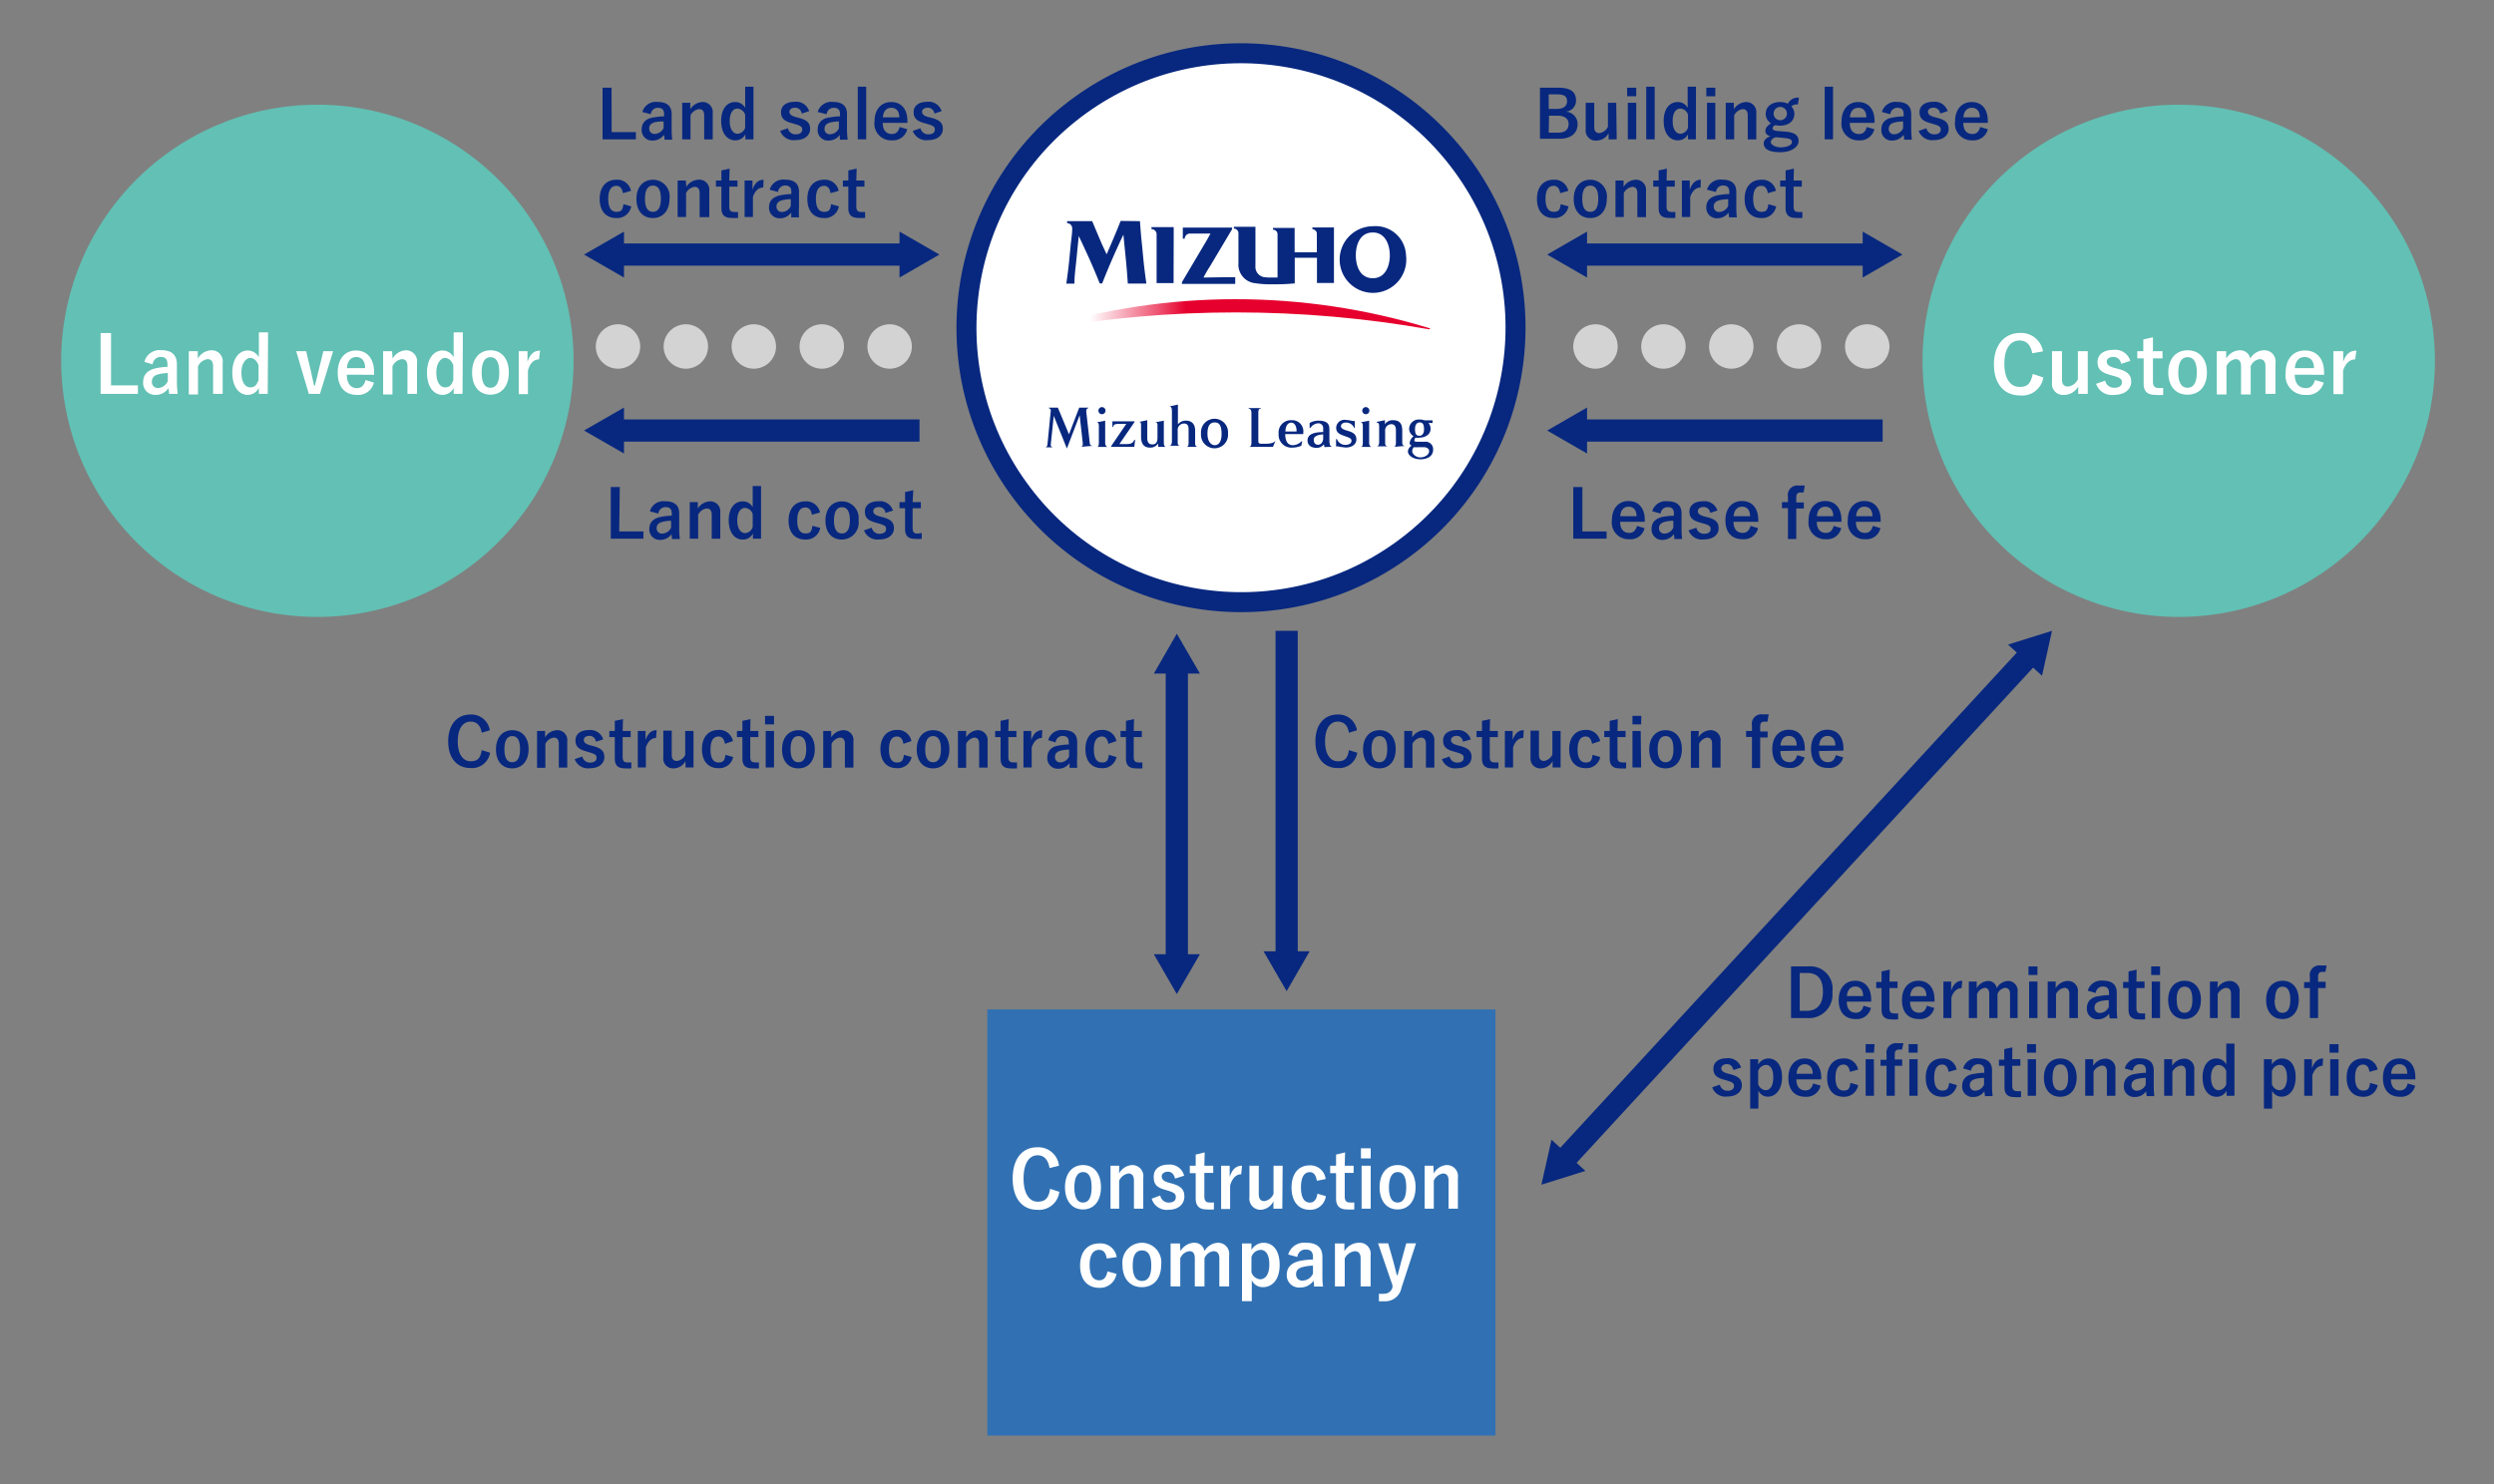
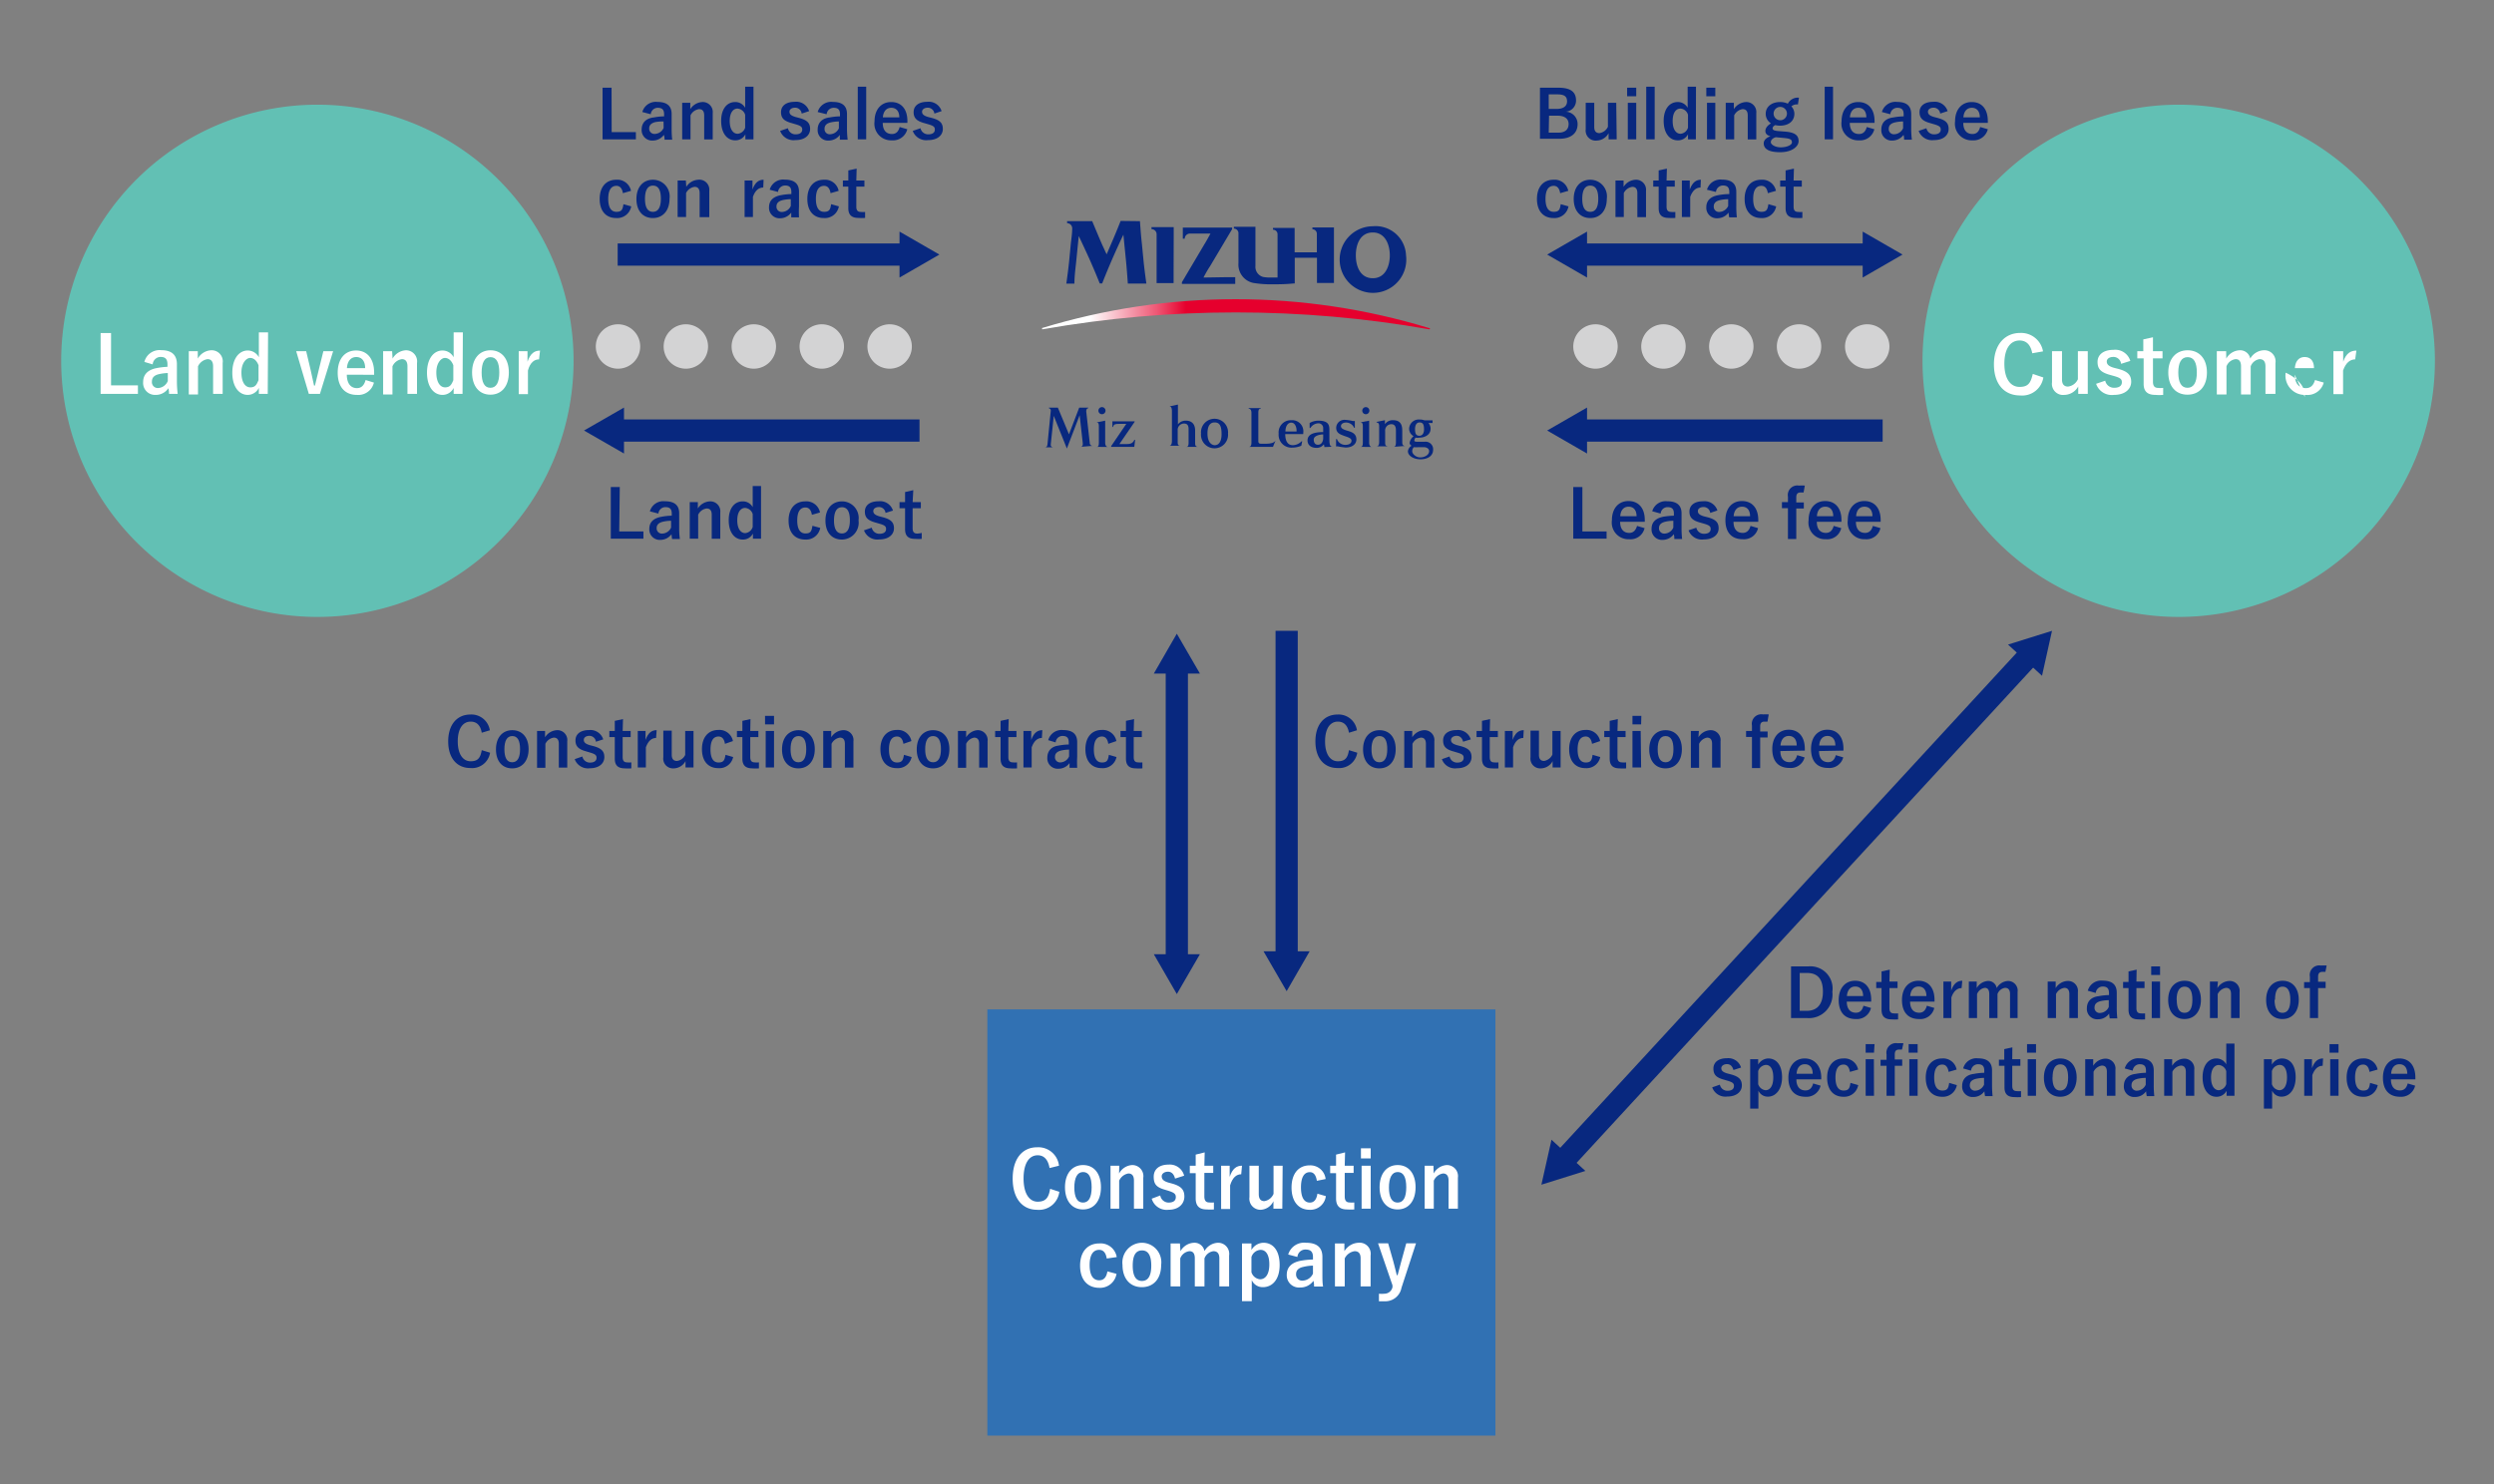
<svg xmlns="http://www.w3.org/2000/svg" viewBox="0 0 224.58 133.67">
  <rect x="0" y="0" width="224.58" height="133.67" fill="#808080" stroke="none" />
  <defs>
    <style>.cls-1,.cls-9{fill:none;}.cls-2,.cls-7{fill:#fff;}.cls-2,.cls-9{stroke:#08287f;stroke-miterlimit:10;}.cls-2{stroke-width:1.8px;}.cls-3{fill:#08287f;}.cls-4{clip-path:url(#clip-path);}.cls-5{fill:url(#linear-gradient);}.cls-6{fill:#62c0b4;}.cls-8{fill:#3171b3;}.cls-9{stroke-width:2px;}.cls-10{fill:#d3d3d4;}</style>
    <clipPath id="clip-path">
      <path class="cls-1" d="M93.89,29.55a.06.06,0,1,0,0,.11,100.29,100.29,0,0,1,34.79,0,.06.06,0,1,0,0-.11,59.69,59.69,0,0,0-34.85,0" />
    </clipPath>
    <linearGradient id="linear-gradient" x1="-334.38" y1="361.69" x2="-333.89" y2="361.69" gradientTransform="matrix(71.29, 0, 0, -71.29, 23930.92, 25812.48)" gradientUnits="userSpaceOnUse">
      <stop offset="0" stop-color="#fff" />
      <stop offset="0.15" stop-color="#fff" />
      <stop offset="0.2" stop-color="#fad0d8" />
      <stop offset="0.32" stop-color="#ef5b78" />
      <stop offset="0.4" stop-color="#e6002d" />
      <stop offset="0.6" stop-color="#e6002d" />
      <stop offset="1" stop-color="#e6002d" />
    </linearGradient>
  </defs>
  <g id="レイヤー_2" data-name="レイヤー 2">
    <g id="レイヤー_1-2" data-name="レイヤー 1">
-       <circle class="cls-2" cx="111.74" cy="29.51" r="24.72" transform="translate(3.78 70.74) rotate(-35.69)" />
      <path class="cls-3" d="M100.91,19.9c-.27.69-.56,1.39-.86,2.08l-.4.93L99.23,22c-.3-.69-.59-1.39-.88-2.08H96.09v.18a.47.47,0,0,1,.46.47c0,.47-.08.95-.13,1.43l-.14,1.46c-.07.7-.16,1.39-.26,2.09h.73c0-.7.1-1.39.17-2.09l.22-2.2c.32.67.63,1.34.93,2l.08.18c.31.7.6,1.39.88,2.09h.22c.27-.7.56-1.39.86-2.09l.13-.3c.3-.67.6-1.35.92-2l.23,2.31c.07.7.12,1.39.17,2.09h1.67c-.1-.7-.19-1.39-.26-2.09L102.83,22c-.08-.69-.13-1.39-.18-2.08Z" />
      <path class="cls-3" d="M108.37,25c.18-.35.38-.7.58-1l2-3.36v-.14h-4.44v1h.17a.47.47,0,0,1,.44-.46H109q-.27.51-.57,1l-2,3.38v.15h4.8v-.6c-.34,0-.68,0-1,0Z" />
      <path class="cls-3" d="M116.59,25.53h0c0-.34,0-.69,0-1V23.22h2v1.27c0,.34,0,.69,0,1h1.53c0-.35,0-.7,0-1v-3c0-.35,0-.7,0-1h-1.94v.16h0a.41.41,0,0,1,.4.39c0,.16,0,.33,0,.49v1.2h-2v-1.2c0-.35,0-.7,0-1h-1.95v.16h0a.41.41,0,0,1,.41.39c0,.16,0,.33,0,.49V25c-.2,0-.41,0-.62,0a3.67,3.67,0,0,1-.66-.05.94.94,0,0,1-.71-1V21.43c0-.34,0-.67,0-1h-1.94v.16h0a.42.42,0,0,1,.41.39c0,.16,0,.33,0,.49v2.23a1.68,1.68,0,0,0,1.51,1.81,9.36,9.36,0,0,0,1.3.1c.7,0,1.39,0,2.07-.07" />
      <path class="cls-3" d="M126.61,23h0a3,3,0,1,1-3-2.62,2.74,2.74,0,0,1,3,2.62m-1.46,0c0-.94-.4-2.06-1.53-2.06S122.09,22,122.09,23s.4,2.06,1.53,2.06,1.53-1.11,1.53-2.06" />
      <path class="cls-3" d="M105.69,21.46c0-.35,0-.7,0-1h-2v.18h0a.46.46,0,0,1,.46.47c0,.13,0,.26,0,.39v3c0,.34,0,.69,0,1h1.53c0-.35,0-.7,0-1Z" />
      <g class="cls-4">
        <rect class="cls-5" x="93.84" y="26.95" width="34.95" height="2.72" />
      </g>
      <rect class="cls-1" x="94.08" y="36.76" width="34.97" height="3.48" />
      <path class="cls-3" d="M97.3,40.25v0c.17,0,.22-.16.2-.34l-.28-2.51-1.15,3h0l-1.18-2.94-.27,2.57a.22.22,0,0,0,.19.26v0h-.71v0c.14,0,.21-.08.23-.34L94.62,37a.21.21,0,0,0-.17-.23v-.05h.81l1,2.4.92-2.4H98v.05c-.11,0-.21.12-.18.35l.31,2.77a.26.26,0,0,0,.25.27v0Z" />
      <path class="cls-3" d="M99.23,37.31a.32.32,0,1,1,.32-.32A.32.32,0,0,1,99.23,37.31Zm-.51,2.94v0c.13,0,.23,0,.23-.39V38.39c0-.28-.08-.35-.23-.34v0l.8-.16v2c0,.15.06.36.25.37v0Z" />
      <path class="cls-3" d="M102.14,40.25h-2.08v-.07l1.36-2h-.59c-.36,0-.54,0-.6.28h-.06v-.51h2V38l-1.37,2h.52c.38,0,.66,0,.83-.38l.07,0Z" />
-       <path class="cls-3" d="M104.29,40.25l0-.31a.83.83,0,0,1-.72.38c-.57,0-.82-.35-.82-1v-1c0-.19,0-.34-.23-.31v0l.79-.16v1.61c0,.3.09.57.45.57s.47-.24.47-.63V38.33c0-.25-.07-.3-.23-.29v0l.8-.15v1.88c0,.22,0,.48.22.48v0Z" />
      <path class="cls-3" d="M106.8,40.25v0c.15,0,.23-.05.23-.38V38.7c0-.2,0-.55-.41-.55a.57.57,0,0,0-.57.63v1c0,.2,0,.37.24.37v0h-1v0c.15,0,.24-.14.24-.44V37.08c0-.15,0-.51-.25-.47v0l.79-.17v1.78a.89.89,0,0,1,.73-.33c.39,0,.82.19.82.9v1.07c0,.19,0,.36.23.39v0Z" />
      <path class="cls-3" d="M110,39.1c0,.88-.41,1-.61,1s-.66-.16-.66-1.05c0-.66.22-1,.64-1S110,38.3,110,39.1Zm.58-.05a1.22,1.22,0,1,0-2.43,0,1.22,1.22,0,1,0,2.43,0Z" />
      <path class="cls-3" d="M123,37.31a.32.32,0,1,1,.31-.32A.32.32,0,0,1,123,37.31Zm-.52,2.94v0c.13,0,.24,0,.24-.39V38.39c0-.28-.08-.35-.24-.34v0l.81-.16v2c0,.15.06.36.24.37v0Z" />
      <path class="cls-3" d="M125.48,40.25v0c.15,0,.22-.12.22-.38v-1.1c0-.27-.06-.56-.41-.56a.56.56,0,0,0-.56.62v1c0,.2,0,.33.23.37v0h-1v0c.14,0,.23-.11.23-.39V38.43c0-.14,0-.37-.23-.37V38l.75-.15v.36a.83.83,0,0,1,.74-.36c.64,0,.82.39.82.93v1c0,.19,0,.36.24.39v0Z" />
      <path class="cls-3" d="M128.23,38.68c0,.33-.14.57-.41.57s-.4-.13-.4-.61c0-.24.08-.59.41-.59S128.23,38.29,128.23,38.68Zm.82,1.83a.68.68,0,0,0-.77-.72h-.52c-.33,0-.4,0-.4-.15a.5.5,0,0,1,.11-.22,1,1,0,0,0,.35,0c.52,0,1-.29,1-.78a.78.78,0,0,0-.19-.54H129v-.24h-.73a1.12,1.12,0,0,0-.43-.07.86.86,0,0,0-.95.83.77.77,0,0,0,.4.67,1,1,0,0,0-.36.61.33.33,0,0,0,.18.25.66.66,0,0,0-.33.5c0,.38.48.72,1.13.72S129.05,41.07,129.05,40.51Zm-.36.13c0,.34-.41.56-.8.56s-.72-.32-.72-.54a.51.51,0,0,1,.14-.38,3.24,3.24,0,0,0,.43,0h.54C128.5,40.31,128.69,40.42,128.69,40.64Z" />
      <path class="cls-3" d="M114.63,40.25h-2.16v0c.14,0,.22-.11.22-.36V37.17c0-.23-.09-.36-.25-.36v-.05h1.09v.05c-.08,0-.22,0-.22.35v2.59c0,.18.09.22.27.22H114c.4,0,.73-.07.86-.29l0,0Z" />
      <path class="cls-3" d="M119.15,39.48c0,.19-.1.58-.47.58-.2,0-.38-.12-.38-.47s.57-.46.85-.46Zm.84.76v0c-.23,0-.28-.23-.28-.65v-.8c0-.42,0-.9-1-.9a1.58,1.58,0,0,0-.78.21l0,.45H118a.88.88,0,0,1,.7-.42.42.42,0,0,1,.45.42v.37c-.64,0-1.41.11-1.41.75,0,.43.33.67.8.67a.79.79,0,0,0,.67-.32,1.38,1.38,0,0,1,.05.25Z" />
      <path class="cls-3" d="M116.75,38.87h-1c0-.43.18-.8.53-.8S116.78,38.52,116.75,38.87Zm.61.09a1,1,0,0,0-1.06-1.11,1.1,1.1,0,0,0-1.16,1.21,1.15,1.15,0,0,0,1.2,1.26,2.14,2.14,0,0,0,.84-.17l.08-.4h-.06a1.12,1.12,0,0,1-.78.35c-.5,0-.68-.42-.69-1h1.62C117.35,39.06,117.36,39,117.36,39Z" />
      <path class="cls-3" d="M121.18,40.31a6,6,0,0,1-.7-.1.13.13,0,0,0-.09,0h-.08v-.66h.08a.79.79,0,0,0,.76.52c.31,0,.55-.12.55-.38s-.45-.34-.72-.45-.66-.22-.66-.72a.74.74,0,0,1,.83-.7,3.5,3.5,0,0,1,.66.1.11.11,0,0,0,.07,0H122l0,.62h-.06a.79.79,0,0,0-.73-.48c-.29,0-.46.15-.46.32s.14.28.49.39.9.21.9.81C122.14,40,121.77,40.31,121.18,40.31Z" />
      <rect class="cls-1" width="224.58" height="133.67" />
      <path class="cls-6" d="M51.65,32.5A23.07,23.07,0,1,1,28.58,9.43,23.07,23.07,0,0,1,51.65,32.5Z" />
      <path class="cls-6" d="M219.26,32.5A23.07,23.07,0,1,1,196.19,9.43,23.07,23.07,0,0,1,219.26,32.5Z" />
      <path class="cls-7" d="M10,34.71h2.42v.77H9.06V30H10Z" />
      <path class="cls-7" d="M13,32.6a1.41,1.41,0,0,1,1.51-1.06c.94,0,1.42.42,1.42,1.27v1.53A9.34,9.34,0,0,0,16,35.48h-.78c0-.17,0-.28-.06-.51a1.35,1.35,0,0,1-1.15.6,1.07,1.07,0,0,1-1.12-1.15c0-.67.4-1.1,1.19-1.26a6.46,6.46,0,0,1,1-.12v-.21c0-.49-.19-.68-.63-.68a.72.72,0,0,0-.7.67Zm2.11,1a4.08,4.08,0,0,0-.83.11c-.4.1-.6.31-.6.66a.53.53,0,0,0,.58.58,1,1,0,0,0,.85-.63Z" />
      <path class="cls-7" d="M17.81,32.3A1.47,1.47,0,0,1,19,31.55a1,1,0,0,1,1.05,1.15v2.78h-.86V33c0-.44-.18-.65-.5-.65a1.12,1.12,0,0,0-.86.65v2.53H17V31.63h.81Z" />
      <path class="cls-7" d="M24.11,35.48h-.8v-.54a1.13,1.13,0,0,1-1,.63c-.78,0-1.39-.72-1.39-2s.62-2,1.39-2a1.14,1.14,0,0,1,1,.61V29.94h.83Zm-.83-2.58c-.17-.45-.46-.66-.76-.66s-.78.4-.78,1.31.36,1.34.8,1.34.57-.24.74-.65Z" />
      <path class="cls-7" d="M28.81,35.48h-1l-1.14-3.85h.9l.38,1.6c.13.53.21,1,.33,1.5h.08c.14-.52.23-1,.37-1.52l.39-1.58H30Z" />
      <path class="cls-7" d="M31.23,33.75c0,.72.31,1.21.91,1.21.38,0,.65-.23.78-.73l.75.23a1.44,1.44,0,0,1-1.53,1.11c-1.09,0-1.73-.73-1.73-2s.67-2,1.65-2,1.63.71,1.63,2v.19Zm1.65-.59c0-.64-.3-1-.8-1s-.8.39-.84,1Z" />
      <path class="cls-7" d="M35.35,32.3a1.47,1.47,0,0,1,1.2-.75,1,1,0,0,1,1,1.15v2.78h-.86V33c0-.44-.18-.65-.5-.65a1.1,1.1,0,0,0-.85.65v2.53h-.84V31.63h.81Z" />
      <path class="cls-7" d="M41.65,35.48h-.8v-.54a1.11,1.11,0,0,1-1,.63c-.79,0-1.4-.72-1.4-2s.62-2,1.4-2a1.14,1.14,0,0,1,1,.61V29.94h.83Zm-.83-2.58c-.17-.45-.46-.66-.76-.66s-.77.4-.77,1.31.36,1.34.79,1.34.58-.24.74-.65Z" />
      <path class="cls-7" d="M45.82,33.55c0,1.25-.66,2-1.66,2s-1.65-.75-1.65-2,.67-2,1.66-2S45.82,32.3,45.82,33.55Zm-2.45,0c0,.89.25,1.38.79,1.38s.8-.49.8-1.38-.25-1.38-.79-1.38S43.37,32.67,43.37,33.56Z" />
      <path class="cls-7" d="M48.54,32.37c-.44,0-.81.3-1,1v2.13h-.83V31.63h.79v.95c.26-.76.64-1,1.13-1Z" />
      <path class="cls-7" d="M183,31.82c-.14-.76-.53-1.15-1.14-1.15-.81,0-1.37.7-1.37,2.09s.57,2.09,1.37,2.09,1-.38,1.19-1.17L184,34a1.93,1.93,0,0,1-2.09,1.62c-1.41,0-2.36-1-2.36-2.8s1-2.83,2.36-2.83a2,2,0,0,1,2.06,1.66Z" />
      <path class="cls-7" d="M188,35.48h-.86v-.67a1.46,1.46,0,0,1-1.25.76,1,1,0,0,1-1.11-1.13V31.63h.9v2.56c0,.43.2.63.54.63a1.12,1.12,0,0,0,.89-.66V31.63H188Z" />
      <path class="cls-7" d="M191,32.77a.69.69,0,0,0-.69-.62c-.38,0-.6.18-.6.41s.13.43.69.58l.32.08c.87.23,1.19.55,1.19,1.17s-.51,1.18-1.56,1.18a1.49,1.49,0,0,1-1.6-1l.82-.28a.81.81,0,0,0,.8.64c.51,0,.7-.22.7-.5s-.13-.4-.74-.57l-.32-.09c-.83-.23-1.13-.53-1.13-1.17s.51-1.09,1.45-1.09a1.41,1.41,0,0,1,1.5,1Z" />
      <path class="cls-7" d="M193.87,31.63h.86v.65h-.86v2.1c0,.39.15.56.47.56a1.77,1.77,0,0,0,.45,0l0,.63a4.15,4.15,0,0,1-.69,0c-.73,0-1.07-.32-1.07-1V32.28h-.57v-.65H193V30.57l.87-.19Z" />
      <path class="cls-7" d="M198.73,33.55c0,1.25-.69,2-1.75,2s-1.73-.75-1.73-2,.7-2,1.74-2S198.73,32.3,198.73,33.55Zm-2.58,0c0,.89.27,1.38.83,1.38s.84-.49.84-1.38-.26-1.38-.83-1.38S196.15,32.67,196.15,33.56Z" />
      <path class="cls-7" d="M200.47,32.3a1.45,1.45,0,0,1,1.21-.75.92.92,0,0,1,.95.75,1.47,1.47,0,0,1,1.22-.75,1,1,0,0,1,1.05,1.15v2.78H204V33c0-.44-.18-.65-.53-.65a1,1,0,0,0-.8.65v2.53h-.87V33c0-.44-.17-.65-.48-.65a1,1,0,0,0-.83.65v2.53h-.87V31.63h.84Z" />
-       <path class="cls-7" d="M206.64,33.75c0,.72.33,1.21,1,1.21.4,0,.68-.23.82-.73l.79.23a1.51,1.51,0,0,1-1.61,1.11,1.74,1.74,0,0,1-1.82-2c0-1.26.7-2,1.74-2s1.72.71,1.72,2v.19Zm1.73-.59c0-.64-.31-1-.84-1s-.84.39-.88,1Z" />
+       <path class="cls-7" d="M206.64,33.75c0,.72.33,1.21,1,1.21.4,0,.68-.23.82-.73l.79.23a1.51,1.51,0,0,1-1.61,1.11,1.74,1.74,0,0,1-1.82-2s1.72.71,1.72,2v.19Zm1.73-.59c0-.64-.31-1-.84-1s-.84.39-.88,1Z" />
      <path class="cls-7" d="M212.08,32.37c-.46,0-.84.3-1.09,1v2.13h-.87V31.63H211v.95c.27-.76.67-1,1.19-1Z" />
      <path class="cls-3" d="M55.76,47.87h2.18v.65H55V43.87h.81Z" />
      <path class="cls-3" d="M58.52,46.06a1.26,1.26,0,0,1,1.36-.91c.86,0,1.28.36,1.28,1.09v1.31a6.8,6.8,0,0,0,.06,1h-.7a4,4,0,0,1-.05-.43,1.26,1.26,0,0,1-1,.51.94.94,0,0,1-1-1c0-.58.36-.95,1.08-1.08a5.31,5.31,0,0,1,.94-.1v-.19c0-.41-.17-.58-.57-.58a.63.63,0,0,0-.63.58Zm1.91.85a3.1,3.1,0,0,0-.76.09c-.35.09-.54.27-.54.56a.47.47,0,0,0,.53.5.9.9,0,0,0,.77-.54Z" />
      <path class="cls-3" d="M62.84,45.8a1.35,1.35,0,0,1,1.08-.64.9.9,0,0,1,.94,1v2.37h-.77V46.36c0-.38-.16-.56-.46-.56a1,1,0,0,0-.76.56v2.16h-.76V45.23h.73Z" />
      <path class="cls-3" d="M68.53,48.52H67.8v-.46a1,1,0,0,1-.92.54c-.71,0-1.26-.61-1.26-1.74s.56-1.7,1.26-1.7a1,1,0,0,1,.9.52v-1.9h.75Zm-.75-2.21a.77.77,0,0,0-.68-.56c-.38,0-.71.34-.71,1.12s.33,1.15.72,1.15a.78.78,0,0,0,.67-.56Z" />
      <path class="cls-3" d="M73.11,46.37c-.07-.45-.28-.66-.58-.66-.49,0-.74.41-.74,1.17s.25,1.17.74,1.17.55-.23.63-.69l.7.19a1.28,1.28,0,0,1-1.35,1.05c-.94,0-1.5-.64-1.5-1.71s.58-1.73,1.5-1.73a1.25,1.25,0,0,1,1.33,1Z" />
      <path class="cls-3" d="M77.31,46.87a1.52,1.52,0,0,1-1.5,1.73c-.9,0-1.48-.64-1.48-1.71s.6-1.73,1.49-1.73A1.5,1.5,0,0,1,77.31,46.87Zm-2.21,0c0,.76.23,1.18.71,1.18s.72-.42.72-1.18-.22-1.18-.71-1.18S75.1,46.12,75.1,46.88Z" />
      <path class="cls-3" d="M79.74,46.2a.59.59,0,0,0-.58-.53c-.33,0-.52.16-.52.36s.11.36.59.49l.27.07c.75.2,1,.47,1,1s-.44,1-1.33,1a1.28,1.28,0,0,1-1.37-.82l.7-.24a.69.69,0,0,0,.69.55c.43,0,.6-.19.6-.43s-.11-.34-.64-.49l-.27-.08c-.72-.19-1-.45-1-1s.43-.93,1.24-.93a1.21,1.21,0,0,1,1.29.84Z" />
      <path class="cls-3" d="M82.18,45.23h.74v.55h-.74v1.8c0,.33.13.48.41.48A1.76,1.76,0,0,0,83,48l0,.54a4,4,0,0,1-.59,0c-.62,0-.91-.27-.91-.88V45.78h-.5v-.55h.5v-.91l.74-.17Z" />
      <path class="cls-3" d="M142.49,47.87h2.18v.65h-3V43.87h.82Z" />
      <path class="cls-3" d="M145.89,47c0,.62.28,1,.82,1,.34,0,.58-.2.7-.63l.68.2a1.29,1.29,0,0,1-1.38,1,1.5,1.5,0,0,1-1.56-1.71c0-1.07.6-1.73,1.49-1.73s1.47.61,1.47,1.72V47Zm1.48-.5c0-.55-.27-.86-.72-.86s-.72.33-.75.86Z" />
      <path class="cls-3" d="M148.78,46.05a1.26,1.26,0,0,1,1.36-.9c.85,0,1.28.36,1.28,1.09v1.31a8.91,8.91,0,0,0,.05,1h-.7c0-.14,0-.24-.05-.43a1.25,1.25,0,0,1-1,.51.94.94,0,0,1-1-1c0-.58.36-.95,1.07-1.09a6.67,6.67,0,0,1,.94-.09v-.19c0-.41-.17-.58-.57-.58a.62.62,0,0,0-.62.58Zm1.9.86a3,3,0,0,0-.75.09c-.35.09-.54.27-.54.56a.47.47,0,0,0,.53.5.89.89,0,0,0,.76-.54Z" />
      <path class="cls-3" d="M154,46.2a.59.59,0,0,0-.59-.53c-.33,0-.52.16-.52.36s.11.36.59.49l.28.07c.75.2,1,.47,1,1s-.44,1-1.34,1a1.28,1.28,0,0,1-1.37-.82l.7-.24a.69.69,0,0,0,.69.55c.43,0,.6-.19.6-.43s-.11-.34-.63-.49l-.28-.08c-.71-.19-1-.45-1-1s.43-.93,1.23-.93a1.22,1.22,0,0,1,1.29.83Z" />
      <path class="cls-3" d="M156.1,47c0,.62.28,1,.83,1,.34,0,.58-.2.7-.63l.68.2a1.3,1.3,0,0,1-1.39,1c-1,0-1.55-.63-1.55-1.71s.6-1.73,1.49-1.73,1.47.61,1.47,1.72V47Zm1.49-.5c0-.55-.27-.86-.72-.86s-.72.33-.76.86Z" />
      <path class="cls-3" d="M162.41,44.36l-.27,0c-.27,0-.39.13-.39.45v.45h.68v.54h-.68v2.75H161V45.77h-.54v-.54H161v-.49a.86.86,0,0,1,1-1,3.2,3.2,0,0,1,.52,0Z" />
      <path class="cls-3" d="M163.6,47c0,.62.28,1,.82,1,.35,0,.58-.2.7-.63l.68.2a1.29,1.29,0,0,1-1.38,1,1.5,1.5,0,0,1-1.56-1.71c0-1.07.6-1.73,1.49-1.73s1.47.61,1.47,1.72V47Zm1.48-.5c0-.55-.27-.86-.72-.86s-.72.33-.75.86Z" />
      <path class="cls-3" d="M167.12,47c0,.62.29,1,.83,1,.34,0,.58-.2.7-.63l.68.2a1.29,1.29,0,0,1-1.38,1,1.5,1.5,0,0,1-1.56-1.71c0-1.07.6-1.73,1.49-1.73s1.47.61,1.47,1.72V47Zm1.49-.5c0-.55-.27-.86-.72-.86s-.72.33-.75.86Z" />
      <path class="cls-3" d="M140.33,7.9c1.16,0,1.59.42,1.59,1.16a1,1,0,0,1-.93,1v0a1.11,1.11,0,0,1,1.07,1.12c0,.82-.59,1.32-1.65,1.32h-1.74V7.9Zm-.87,1.91h.71c.63,0,.94-.26.94-.68s-.22-.63-.87-.63h-.78Zm0,2.14h.86c.62,0,.93-.29.93-.78s-.38-.75-1-.75h-.76Z" />
      <path class="cls-3" d="M145.58,12.55h-.73V12a1.25,1.25,0,0,1-1.06.66.9.9,0,0,1-1-1V9.26h.77v2.19c0,.37.17.54.47.54a1,1,0,0,0,.76-.57V9.26h.75Z" />
      <path class="cls-3" d="M147.34,8.67h-.82V7.9h.82Zm0,3.88h-.76V9.26h.76Z" />
      <path class="cls-3" d="M149,12.55h-.76V7.81H149Z" />
      <path class="cls-3" d="M152.71,12.55H152V12.1a1,1,0,0,1-.93.54c-.71,0-1.26-.62-1.26-1.75s.57-1.7,1.26-1.7a1,1,0,0,1,.9.52V7.81h.75ZM152,10.34a.76.76,0,0,0-.68-.56c-.38,0-.7.34-.7,1.12s.32,1.15.72,1.15a.78.78,0,0,0,.66-.55Z" />
      <path class="cls-3" d="M154.46,8.67h-.81V7.9h.81Zm0,3.88h-.75V9.26h.75Z" />
      <path class="cls-3" d="M156.13,9.83a1.38,1.38,0,0,1,1.08-.64.9.9,0,0,1,.94,1v2.37h-.77V10.39c0-.38-.16-.56-.46-.56a1,1,0,0,0-.76.56v2.16h-.76V9.26h.73Z" />
      <path class="cls-3" d="M161.9,9.41a.76.76,0,0,0-.59.17,1,1,0,0,1,.27.66c0,.68-.53,1.08-1.3,1.08a2,2,0,0,1-.42-.05c-.15.07-.24.17-.24.29s.08.2.46.24l.74.06c.86.08,1.14.37,1.14.85s-.58,1-1.66,1-1.48-.33-1.48-.8c0-.29.24-.51.61-.64-.3-.07-.46-.23-.46-.47s.15-.47.5-.69a1,1,0,0,1-.47-.87c0-.63.54-1.05,1.29-1.05a1.54,1.54,0,0,1,.7.15,1,1,0,0,1,1-.54Zm-2,2.95c-.28.09-.44.25-.44.45s.36.46.9.46,1-.21,1-.44-.1-.33-.6-.39Zm-.19-2.13a.6.6,0,1,0,1.2,0,.6.6,0,1,0-1.2,0Z" />
      <path class="cls-3" d="M165.06,12.55h-.75V7.81h.75Z" />
      <path class="cls-3" d="M166.57,11.07c0,.62.28,1,.83,1,.34,0,.58-.19.7-.63l.68.2a1.31,1.31,0,0,1-1.39,1,1.5,1.5,0,0,1-1.56-1.71c0-1.08.61-1.74,1.5-1.74s1.47.61,1.47,1.72v.16Zm1.49-.5c0-.55-.27-.86-.72-.86s-.72.33-.76.86Z" />
      <path class="cls-3" d="M169.46,10.09a1.27,1.27,0,0,1,1.37-.91c.85,0,1.27.36,1.27,1.09v1.31a8.52,8.52,0,0,0,.06,1h-.7c0-.14,0-.24-.05-.43a1.26,1.26,0,0,1-1,.51.93.93,0,0,1-1-1c0-.57.36-1,1.07-1.08a5.42,5.42,0,0,1,.94-.1v-.18c0-.42-.17-.59-.57-.59a.63.63,0,0,0-.63.58Zm1.91.85a3.49,3.49,0,0,0-.75.09c-.36.09-.54.27-.54.56a.46.46,0,0,0,.52.5.9.9,0,0,0,.77-.54Z" />
      <path class="cls-3" d="M174.71,10.23a.59.59,0,0,0-.58-.53c-.33,0-.52.16-.52.36s.11.36.59.49l.27.07c.75.2,1,.47,1,1s-.43,1-1.33,1a1.29,1.29,0,0,1-1.37-.83l.7-.24a.69.69,0,0,0,.69.55c.43,0,.6-.19.6-.43s-.12-.34-.64-.49l-.27-.08c-.71-.19-1-.45-1-1s.43-.93,1.24-.93a1.21,1.21,0,0,1,1.29.84Z" />
      <path class="cls-3" d="M176.79,11.07c0,.62.28,1,.83,1,.34,0,.58-.19.69-.63l.69.2a1.32,1.32,0,0,1-1.39,1,1.5,1.5,0,0,1-1.56-1.71c0-1.08.61-1.74,1.5-1.74S179,9.8,179,10.91v.16Zm1.49-.5c0-.55-.27-.86-.72-.86s-.72.33-.76.86Z" />
      <path class="cls-3" d="M140.49,17.4c-.07-.45-.28-.66-.58-.66-.49,0-.74.41-.74,1.17s.25,1.17.74,1.17.56-.23.63-.69l.7.2a1.28,1.28,0,0,1-1.35,1.05c-.93,0-1.49-.65-1.49-1.72s.57-1.73,1.49-1.73a1.25,1.25,0,0,1,1.33,1Z" />
      <path class="cls-3" d="M144.69,17.9c0,1.07-.59,1.74-1.49,1.74s-1.49-.65-1.49-1.72.6-1.73,1.49-1.73A1.5,1.5,0,0,1,144.69,17.9Zm-2.21,0c0,.76.23,1.18.72,1.18s.72-.41.72-1.18-.23-1.18-.72-1.18S142.48,17.15,142.48,17.91Z" />
      <path class="cls-3" d="M146.2,16.83a1.35,1.35,0,0,1,1.08-.64.9.9,0,0,1,.94,1v2.37h-.78V17.39c0-.38-.16-.56-.45-.56a1,1,0,0,0-.77.56v2.16h-.75V16.26h.73Z" />
      <path class="cls-3" d="M150.07,16.26h.74v.55h-.74v1.81c0,.33.14.47.41.47a1.64,1.64,0,0,0,.38,0l0,.54a4,4,0,0,1-.58,0c-.63,0-.92-.27-.92-.88V16.81h-.49v-.55h.49v-.91l.74-.16Z" />
      <path class="cls-3" d="M153.13,16.89c-.39,0-.72.26-.93.84v1.82h-.75V16.26h.71v.81c.24-.65.58-.88,1-.88Z" />
      <path class="cls-3" d="M153.71,17.09a1.26,1.26,0,0,1,1.36-.91c.85,0,1.28.36,1.28,1.09v1.31a8.77,8.77,0,0,0,.05,1h-.69a3.71,3.71,0,0,1-.06-.43,1.24,1.24,0,0,1-1,.51.94.94,0,0,1-1-1c0-.57.36-.95,1.07-1.08a5.54,5.54,0,0,1,1-.1v-.18c0-.42-.18-.59-.57-.59a.63.63,0,0,0-.63.58Zm1.91.85a3.68,3.68,0,0,0-.76.09c-.35.09-.54.27-.54.56a.47.47,0,0,0,.53.5.91.91,0,0,0,.77-.54Z" />
      <path class="cls-3" d="M159.19,17.4c-.07-.45-.27-.66-.58-.66-.49,0-.74.41-.74,1.17s.25,1.17.74,1.17.56-.23.63-.69l.7.2a1.28,1.28,0,0,1-1.35,1.05c-.93,0-1.49-.65-1.49-1.72s.57-1.73,1.49-1.73a1.25,1.25,0,0,1,1.33,1Z" />
      <path class="cls-3" d="M161.51,16.26h.74v.55h-.74v1.81c0,.33.13.47.41.47a1.76,1.76,0,0,0,.38,0l0,.54a4,4,0,0,1-.59,0c-.62,0-.92-.27-.92-.88V16.81h-.49v-.55h.49v-.91l.75-.16Z" />
      <path class="cls-3" d="M55.08,11.9h2.18v.65h-3V7.9h.81Z" />
      <path class="cls-3" d="M57.84,10.09a1.26,1.26,0,0,1,1.36-.91c.85,0,1.28.36,1.28,1.09v1.31a8.77,8.77,0,0,0,.05,1h-.69c0-.14,0-.24-.06-.43a1.23,1.23,0,0,1-1,.51.94.94,0,0,1-1-1c0-.57.36-1,1.08-1.08a5.31,5.31,0,0,1,.94-.1v-.18c0-.42-.17-.59-.57-.59a.63.63,0,0,0-.63.58Zm1.91.85A3.68,3.68,0,0,0,59,11c-.35.09-.54.27-.54.56a.47.47,0,0,0,.53.5.9.9,0,0,0,.77-.54Z" />
      <path class="cls-3" d="M62.16,9.83a1.36,1.36,0,0,1,1.08-.64.9.9,0,0,1,.94,1v2.37h-.77V10.39c0-.38-.16-.56-.46-.56a1,1,0,0,0-.77.56v2.16h-.75V9.26h.73Z" />
      <path class="cls-3" d="M67.85,12.55h-.73V12.1a1,1,0,0,1-.92.54c-.71,0-1.26-.62-1.26-1.75s.56-1.7,1.26-1.7a1,1,0,0,1,.9.52V7.81h.75Zm-.75-2.21a.78.78,0,0,0-.69-.56c-.37,0-.7.34-.7,1.12s.33,1.15.72,1.15a.78.78,0,0,0,.67-.55Z" />
      <path class="cls-3" d="M72.19,10.23a.59.59,0,0,0-.59-.53c-.32,0-.51.16-.51.36s.11.36.59.49l.27.07c.75.2,1,.47,1,1s-.44,1-1.33,1a1.29,1.29,0,0,1-1.37-.83l.7-.24a.69.69,0,0,0,.69.55c.43,0,.6-.19.6-.43s-.12-.34-.64-.49l-.27-.08c-.72-.19-1-.45-1-1s.43-.93,1.24-.93a1.21,1.21,0,0,1,1.29.84Z" />
      <path class="cls-3" d="M73.63,10.09A1.27,1.27,0,0,1,75,9.18c.85,0,1.27.36,1.27,1.09v1.31a8.52,8.52,0,0,0,.06,1h-.7a4,4,0,0,1,0-.43,1.26,1.26,0,0,1-1,.51.93.93,0,0,1-1-1c0-.57.36-1,1.07-1.08a5.31,5.31,0,0,1,.94-.1v-.18c0-.42-.17-.59-.57-.59a.63.63,0,0,0-.63.58Zm1.91.85a3.68,3.68,0,0,0-.76.09c-.35.09-.53.27-.53.56a.46.46,0,0,0,.52.5.9.9,0,0,0,.77-.54Z" />
      <path class="cls-3" d="M78,12.55h-.76V7.81H78Z" />
      <path class="cls-3" d="M79.49,11.07c0,.62.28,1,.83,1,.34,0,.58-.19.69-.63l.69.2a1.32,1.32,0,0,1-1.39,1,1.5,1.5,0,0,1-1.56-1.71c0-1.08.61-1.74,1.5-1.74s1.46.61,1.46,1.72v.16Zm1.49-.5c0-.55-.27-.86-.72-.86s-.72.33-.76.86Z" />
      <path class="cls-3" d="M84.14,10.23a.6.6,0,0,0-.59-.53c-.32,0-.52.16-.52.36s.11.36.59.49l.28.07c.75.2,1,.47,1,1s-.44,1-1.33,1a1.29,1.29,0,0,1-1.38-.83l.7-.24a.7.7,0,0,0,.69.55c.44,0,.6-.19.6-.43s-.11-.34-.63-.49l-.28-.08c-.71-.19-1-.45-1-1s.43-.93,1.23-.93a1.21,1.21,0,0,1,1.29.84Z" />
      <path class="cls-3" d="M56.09,17.4c-.07-.45-.28-.66-.58-.66-.49,0-.74.41-.74,1.17s.25,1.17.74,1.17.56-.23.63-.69l.7.2a1.28,1.28,0,0,1-1.35,1.05c-.94,0-1.49-.65-1.49-1.72s.57-1.73,1.49-1.73a1.25,1.25,0,0,1,1.33,1Z" />
      <path class="cls-3" d="M60.29,17.9c0,1.07-.6,1.74-1.5,1.74s-1.48-.65-1.48-1.72.6-1.73,1.49-1.73A1.5,1.5,0,0,1,60.29,17.9Zm-2.21,0c0,.76.23,1.18.71,1.18s.72-.41.72-1.18-.22-1.18-.71-1.18S58.08,17.15,58.08,17.91Z" />
      <path class="cls-3" d="M61.8,16.83a1.34,1.34,0,0,1,1.07-.64.9.9,0,0,1,1,1v2.37H63V17.39c0-.38-.16-.56-.45-.56a1,1,0,0,0-.77.56v2.16h-.76V16.26h.74Z" />
-       <path class="cls-3" d="M65.67,16.26h.74v.55h-.74v1.81c0,.33.13.47.41.47a1.64,1.64,0,0,0,.38,0l0,.54a4,4,0,0,1-.59,0c-.62,0-.91-.27-.91-.88V16.81h-.49v-.55h.49v-.91l.74-.16Z" />
      <path class="cls-3" d="M68.73,16.89c-.4,0-.73.26-.93.84v1.82h-.75V16.26h.71v.81c.23-.65.57-.88,1-.88Z" />
      <path class="cls-3" d="M69.31,17.09a1.26,1.26,0,0,1,1.36-.91c.85,0,1.28.36,1.28,1.09v1.31a8.77,8.77,0,0,0,0,1h-.7c0-.14,0-.24,0-.43a1.25,1.25,0,0,1-1,.51.94.94,0,0,1-1-1c0-.57.36-.95,1.07-1.08a5.53,5.53,0,0,1,.94-.1v-.18c0-.42-.17-.59-.56-.59a.64.64,0,0,0-.64.58Zm1.9.85a3.57,3.57,0,0,0-.75.09c-.35.09-.54.27-.54.56a.47.47,0,0,0,.53.5.88.88,0,0,0,.76-.54Z" />
      <path class="cls-3" d="M74.79,17.4c-.07-.45-.28-.66-.58-.66-.49,0-.74.41-.74,1.17s.25,1.17.74,1.17.56-.23.63-.69l.7.2a1.28,1.28,0,0,1-1.35,1.05c-.94,0-1.49-.65-1.49-1.72s.57-1.73,1.49-1.73a1.25,1.25,0,0,1,1.33,1Z" />
      <path class="cls-3" d="M77.11,16.26h.73v.55h-.73v1.81c0,.33.13.47.4.47a1.78,1.78,0,0,0,.39,0l0,.54a4,4,0,0,1-.59,0c-.62,0-.92-.27-.92-.88V16.81h-.49v-.55h.49v-.91l.75-.16Z" />
      <path class="cls-3" d="M43.38,66c-.11-.65-.44-1-1-1-.68,0-1.16.6-1.16,1.78s.49,1.79,1.16,1.79.88-.32,1-1l.75.23a1.64,1.64,0,0,1-1.77,1.38c-1.19,0-2-.86-2-2.4s.82-2.42,2-2.42a1.68,1.68,0,0,1,1.75,1.42Z" />
      <path class="cls-3" d="M47.6,67.48c0,1.07-.59,1.73-1.48,1.73s-1.46-.64-1.46-1.71.59-1.73,1.47-1.73S47.6,66.41,47.6,67.48Zm-2.18,0c0,.76.22,1.18.7,1.18s.71-.41.71-1.18-.22-1.18-.7-1.18S45.42,66.73,45.42,67.49Z" />
      <path class="cls-3" d="M49.08,66.41a1.34,1.34,0,0,1,1.07-.64.89.89,0,0,1,.93,1v2.37h-.76V67c0-.38-.16-.56-.45-.56a1,1,0,0,0-.76.56v2.16h-.75V65.84h.72Z" />
      <path class="cls-3" d="M53.66,66.81a.59.59,0,0,0-.58-.53c-.32,0-.51.16-.51.36s.11.36.58.49l.27.07c.74.2,1,.47,1,1s-.43,1-1.31,1a1.27,1.27,0,0,1-1.36-.82l.69-.24a.69.69,0,0,0,.68.55c.43,0,.6-.19.6-.43s-.12-.34-.63-.49l-.27-.08c-.71-.19-1-.45-1-1s.43-.93,1.22-.93a1.21,1.21,0,0,1,1.28.84Z" />
      <path class="cls-3" d="M56.07,65.84h.72v.55h-.72V68.2c0,.33.13.47.4.47a1.76,1.76,0,0,0,.38,0l0,.54a4,4,0,0,1-.58,0c-.62,0-.91-.27-.91-.88V66.39h-.49v-.55h.49v-.91l.74-.16Z" />
      <path class="cls-3" d="M59.08,66.47c-.39,0-.71.26-.92.84v1.82h-.73V65.84h.7v.81c.23-.65.56-.88,1-.88Z" />
      <path class="cls-3" d="M62.45,69.13h-.72v-.57a1.24,1.24,0,0,1-1.06.65.88.88,0,0,1-.94-1v-2.4h.76V68c0,.37.17.54.46.54A.94.94,0,0,0,61.7,68V65.84h.75Z" />
      <path class="cls-3" d="M65.28,67c-.07-.45-.27-.66-.58-.66-.48,0-.72.41-.72,1.17s.24,1.17.72,1.17.55-.23.63-.69l.69.2a1.26,1.26,0,0,1-1.33,1c-.93,0-1.48-.64-1.48-1.71s.57-1.73,1.48-1.73a1.24,1.24,0,0,1,1.31,1Z" />
      <path class="cls-3" d="M67.56,65.84h.73v.55h-.73V68.2c0,.33.13.47.41.47a1.61,1.61,0,0,0,.37,0l0,.54a4,4,0,0,1-.58,0c-.62,0-.91-.27-.91-.88V66.39h-.49v-.55h.49v-.91l.73-.16Z" />
      <path class="cls-3" d="M69.7,65.25h-.81v-.77h.81Zm0,3.88h-.75V65.84h.75Z" />
      <path class="cls-3" d="M73.37,67.48c0,1.07-.59,1.73-1.48,1.73s-1.47-.64-1.47-1.71.6-1.73,1.48-1.73S73.37,66.41,73.37,67.48Zm-2.18,0c0,.76.22,1.18.7,1.18s.71-.41.71-1.18-.22-1.18-.7-1.18S71.19,66.73,71.19,67.49Z" />
      <path class="cls-3" d="M74.85,66.41a1.34,1.34,0,0,1,1.07-.64.89.89,0,0,1,.93,1v2.37h-.77V67c0-.38-.16-.56-.45-.56a1,1,0,0,0-.75.56v2.16h-.75V65.84h.72Z" />
      <path class="cls-3" d="M81.35,67c-.07-.45-.27-.66-.58-.66-.48,0-.72.41-.72,1.17s.24,1.17.72,1.17.55-.23.63-.69l.69.2a1.26,1.26,0,0,1-1.33,1c-.93,0-1.48-.64-1.48-1.71s.57-1.73,1.48-1.73a1.24,1.24,0,0,1,1.31,1Z" />
      <path class="cls-3" d="M85.49,67.48c0,1.07-.58,1.73-1.47,1.73s-1.47-.64-1.47-1.71.59-1.73,1.47-1.73S85.49,66.41,85.49,67.48Zm-2.18,0c0,.76.23,1.18.71,1.18s.71-.41.71-1.18-.23-1.18-.71-1.18S83.31,66.73,83.31,67.49Z" />
      <path class="cls-3" d="M87,66.41A1.33,1.33,0,0,1,88,65.77a.89.89,0,0,1,.93,1v2.37h-.76V67c0-.38-.16-.56-.45-.56A1,1,0,0,0,87,67v2.16h-.74V65.84H87Z" />
      <path class="cls-3" d="M90.8,65.84h.73v.55H90.8V68.2c0,.33.13.47.41.47a1.61,1.61,0,0,0,.37,0l0,.54a3.77,3.77,0,0,1-.58,0c-.61,0-.9-.27-.9-.88V66.39h-.49v-.55h.49v-.91l.73-.16Z" />
      <path class="cls-3" d="M93.82,66.47c-.39,0-.71.26-.92.84v1.82h-.74V65.84h.7v.81c.23-.65.57-.88,1-.88Z" />
      <path class="cls-3" d="M94.39,66.67a1.25,1.25,0,0,1,1.35-.91c.84,0,1.26.36,1.26,1.09v1.31a8.77,8.77,0,0,0,0,1h-.69c0-.14,0-.24,0-.43a1.2,1.2,0,0,1-1,.51.93.93,0,0,1-1-1c0-.57.35-1,1-1.08a5.3,5.3,0,0,1,.93-.1v-.19c0-.41-.17-.58-.56-.58a.62.62,0,0,0-.62.58Zm1.88.85a3.47,3.47,0,0,0-.74.09c-.35.09-.53.27-.53.56a.46.46,0,0,0,.52.5.88.88,0,0,0,.75-.54Z" />
      <path class="cls-3" d="M99.8,67c-.07-.45-.27-.66-.57-.66-.48,0-.73.41-.73,1.17s.25,1.17.73,1.17.55-.23.62-.69l.69.2a1.26,1.26,0,0,1-1.33,1c-.92,0-1.47-.64-1.47-1.71s.57-1.73,1.47-1.73a1.25,1.25,0,0,1,1.32,1Z" />
      <path class="cls-3" d="M102.09,65.84h.73v.55h-.73V68.2c0,.33.13.47.4.47a1.69,1.69,0,0,0,.38,0l0,.54a3.86,3.86,0,0,1-.58,0c-.61,0-.9-.27-.9-.88V66.39h-.49v-.55h.49v-.91l.73-.16Z" />
      <path class="cls-3" d="M121.47,66c-.11-.65-.45-1-1-1-.68,0-1.15.6-1.15,1.78s.48,1.79,1.15,1.79.89-.32,1-1l.75.23a1.65,1.65,0,0,1-1.77,1.38c-1.19,0-2-.86-2-2.4s.81-2.42,2-2.42a1.67,1.67,0,0,1,1.74,1.42Z" />
      <path class="cls-3" d="M125.68,67.48c0,1.07-.58,1.73-1.47,1.73s-1.47-.64-1.47-1.71.59-1.73,1.48-1.73S125.68,66.41,125.68,67.48Zm-2.18,0c0,.76.23,1.18.71,1.18s.71-.41.71-1.18-.22-1.18-.7-1.18S123.5,66.73,123.5,67.49Z" />
      <path class="cls-3" d="M127.17,66.41a1.34,1.34,0,0,1,1.07-.64.89.89,0,0,1,.92,1v2.37h-.76V67c0-.38-.16-.56-.45-.56a1,1,0,0,0-.76.56v2.16h-.74V65.84h.72Z" />
      <path class="cls-3" d="M131.75,66.81c-.09-.35-.29-.53-.58-.53s-.51.16-.51.36.1.36.58.49l.27.07c.74.2,1,.47,1,1s-.44,1-1.32,1a1.25,1.25,0,0,1-1.35-.82l.69-.24a.69.69,0,0,0,.68.55c.43,0,.59-.19.59-.43s-.11-.34-.63-.49l-.27-.08c-.7-.19-.95-.45-.95-1s.43-.93,1.22-.93a1.2,1.2,0,0,1,1.27.84Z" />
      <path class="cls-3" d="M134.15,65.84h.73v.55h-.73V68.2c0,.33.13.47.4.47a1.64,1.64,0,0,0,.38,0l0,.54a3.77,3.77,0,0,1-.58,0c-.61,0-.9-.27-.9-.88V66.39h-.49v-.55h.49v-.91l.73-.16Z" />
      <path class="cls-3" d="M137.17,66.47c-.39,0-.72.26-.92.84v1.82h-.74V65.84h.7v.81c.23-.65.57-.88,1-.88Z" />
      <path class="cls-3" d="M140.53,69.13h-.72v-.57a1.22,1.22,0,0,1-1.05.65.88.88,0,0,1-.94-1v-2.4h.76V68c0,.37.17.54.46.54a1,1,0,0,0,.75-.57V65.84h.74Z" />
      <path class="cls-3" d="M143.36,67c-.07-.45-.27-.66-.57-.66-.48,0-.73.41-.73,1.17s.25,1.17.73,1.17.55-.23.62-.69l.69.2a1.26,1.26,0,0,1-1.33,1c-.92,0-1.47-.64-1.47-1.71s.57-1.73,1.47-1.73a1.25,1.25,0,0,1,1.32,1Z" />
      <path class="cls-3" d="M145.65,65.84h.73v.55h-.73V68.2c0,.33.13.47.4.47a1.64,1.64,0,0,0,.38,0l0,.54a3.86,3.86,0,0,1-.58,0c-.61,0-.9-.27-.9-.88V66.39h-.49v-.55h.49v-.91l.73-.16Z" />
      <path class="cls-3" d="M147.78,65.25H147v-.77h.8Zm0,3.88H147V65.84h.74Z" />
      <path class="cls-3" d="M151.45,67.48c0,1.07-.58,1.73-1.47,1.73s-1.47-.64-1.47-1.71.59-1.73,1.47-1.73S151.45,66.41,151.45,67.48Zm-2.18,0c0,.76.23,1.18.71,1.18s.71-.41.71-1.18-.23-1.18-.71-1.18S149.27,66.73,149.27,67.49Z" />
      <path class="cls-3" d="M152.94,66.41a1.33,1.33,0,0,1,1.06-.64.89.89,0,0,1,.93,1v2.37h-.76V67c0-.38-.16-.56-.45-.56A1,1,0,0,0,153,67v2.16h-.74V65.84h.72Z" />
      <path class="cls-3" d="M159.16,65l-.27,0c-.27,0-.39.13-.39.44v.45h.67v.54h-.67v2.75h-.74V66.38h-.53v-.54h.53v-.49a.86.86,0,0,1,1-1,4.75,4.75,0,0,1,.51,0Z" />
      <path class="cls-3" d="M160.32,67.65c0,.62.28,1,.82,1,.34,0,.57-.19.69-.63l.67.2a1.28,1.28,0,0,1-1.37.95c-1,0-1.54-.62-1.54-1.7s.6-1.74,1.48-1.74,1.45.61,1.45,1.72v.16Zm1.47-.5c0-.55-.27-.86-.71-.86s-.71.33-.75.86Z" />
      <path class="cls-3" d="M163.8,67.65c0,.62.28,1,.82,1,.34,0,.57-.19.69-.63l.67.2a1.28,1.28,0,0,1-1.37.95c-1,0-1.53-.62-1.53-1.7s.59-1.74,1.47-1.74,1.45.61,1.45,1.72v.16Zm1.47-.5c0-.55-.27-.86-.71-.86s-.71.33-.74.86Z" />
      <path class="cls-3" d="M162.81,87.05A2,2,0,0,1,165,89.34a2.12,2.12,0,0,1-2.29,2.36h-1.43V87.05Zm-.75,4h.62c.9,0,1.47-.52,1.47-1.73s-.54-1.68-1.43-1.68h-.66Z" />
      <path class="cls-3" d="M166.3,90.22c0,.62.28,1,.82,1,.34,0,.57-.19.68-.63l.68.2a1.3,1.3,0,0,1-1.37,1c-1,0-1.54-.63-1.54-1.71s.6-1.74,1.48-1.74,1.45.61,1.45,1.72v.16Zm1.47-.5c0-.55-.27-.86-.71-.86s-.71.33-.75.86Z" />
      <path class="cls-3" d="M170.14,88.41h.73V89h-.73v1.81c0,.33.13.47.4.47a1.76,1.76,0,0,0,.38,0l0,.54a4,4,0,0,1-.58,0c-.62,0-.91-.27-.91-.88V89h-.48v-.55h.48V87.5l.74-.16Z" />
      <path class="cls-3" d="M172,90.22c0,.62.28,1,.82,1,.34,0,.57-.19.69-.63l.67.2a1.29,1.29,0,0,1-1.37,1c-1,0-1.54-.63-1.54-1.71s.6-1.74,1.48-1.74,1.45.61,1.45,1.72v.16Zm1.47-.5c0-.55-.27-.86-.71-.86s-.71.33-.75.86Z" />
      <path class="cls-3" d="M176.64,89c-.39,0-.72.26-.92.84V91.7H175V88.41h.7v.81c.23-.65.57-.88,1-.88Z" />
      <path class="cls-3" d="M178,89a1.26,1.26,0,0,1,1-.64.77.77,0,0,1,.8.64,1.24,1.24,0,0,1,1-.64.87.87,0,0,1,.88,1V91.7H181V89.54c0-.38-.16-.56-.45-.56a.85.85,0,0,0-.68.56V91.7h-.74V89.54c0-.38-.14-.56-.4-.56a.9.9,0,0,0-.7.56V91.7h-.74V88.41H178Z" />
-       <path class="cls-3" d="M183.47,87.82h-.81v-.77h.81Zm0,3.88h-.75V88.41h.75Z" />
      <path class="cls-3" d="M185.11,89a1.32,1.32,0,0,1,1.07-.64.89.89,0,0,1,.93,1V91.7h-.77V89.54c0-.38-.16-.56-.45-.56a1,1,0,0,0-.75.56V91.7h-.75V88.41h.72Z" />
      <path class="cls-3" d="M188,89.24a1.25,1.25,0,0,1,1.35-.91c.84,0,1.26.36,1.26,1.09v1.31a8.77,8.77,0,0,0,.05,1h-.68a3.71,3.71,0,0,1-.06-.43,1.2,1.2,0,0,1-1,.51.93.93,0,0,1-1-1c0-.57.35-1,1.06-1.08a5.2,5.2,0,0,1,.93-.1v-.19c0-.41-.18-.58-.57-.58a.63.63,0,0,0-.62.58Zm1.89.85a3.49,3.49,0,0,0-.75.09c-.35.09-.53.27-.53.56a.46.46,0,0,0,.52.5.89.89,0,0,0,.76-.54Z" />
      <path class="cls-3" d="M192.38,88.41h.73V89h-.73v1.81c0,.33.13.47.41.47a1.61,1.61,0,0,0,.37,0l0,.54a4,4,0,0,1-.59,0c-.61,0-.9-.27-.9-.88V89h-.49v-.55h.49V87.5l.73-.16Z" />
      <path class="cls-3" d="M194.51,87.82h-.8v-.77h.8Zm0,3.88h-.75V88.41h.75Z" />
      <path class="cls-3" d="M198.19,90.05c0,1.07-.59,1.74-1.48,1.74s-1.47-.65-1.47-1.72.59-1.73,1.48-1.73S198.19,89,198.19,90.05Zm-2.18,0c0,.76.22,1.18.7,1.18s.71-.41.71-1.18-.22-1.18-.7-1.18S196,89.3,196,90.06Z" />
      <path class="cls-3" d="M199.67,89a1.32,1.32,0,0,1,1.07-.64.89.89,0,0,1,.93,1V91.7h-.77V89.54c0-.38-.16-.56-.45-.56a1,1,0,0,0-.75.56V91.7H199V88.41h.72Z" />
      <path class="cls-3" d="M207,90.05c0,1.07-.58,1.74-1.47,1.74s-1.47-.65-1.47-1.72.59-1.73,1.48-1.73S207,89,207,90.05Zm-2.18,0c0,.76.23,1.18.71,1.18s.71-.41.71-1.18-.23-1.18-.7-1.18S204.86,89.3,204.86,90.06Z" />
      <path class="cls-3" d="M209.4,87.54l-.27,0c-.26,0-.39.13-.39.44v.45h.68V89h-.68V91.7H208V89h-.52v-.54H208v-.49a.86.86,0,0,1,1-1,4.56,4.56,0,0,1,.51,0Z" />
      <path class="cls-3" d="M156.09,96.38c-.09-.35-.29-.53-.58-.53s-.51.16-.51.36.1.36.58.49l.27.07c.74.2,1,.47,1,1s-.44,1-1.32,1a1.26,1.26,0,0,1-1.35-.83l.69-.24a.69.69,0,0,0,.68.55c.43,0,.59-.19.59-.43s-.11-.34-.63-.49l-.27-.08c-.7-.19-.95-.45-.95-1s.43-.93,1.22-.93a1.2,1.2,0,0,1,1.27.84Z" />
      <path class="cls-3" d="M158.32,95.89a1.09,1.09,0,0,1,.91-.55c.71,0,1.24.57,1.24,1.69s-.58,1.75-1.27,1.75a.92.92,0,0,1-.86-.54v1.62h-.74V95.41h.72Zm0,1.76a.78.78,0,0,0,.66.55c.39,0,.7-.35.7-1.15s-.29-1.13-.66-1.13a.8.8,0,0,0-.7.56Z" />
      <path class="cls-3" d="M161.76,97.22c0,.62.28,1,.82,1,.34,0,.58-.19.69-.63l.67.2a1.29,1.29,0,0,1-1.36,1c-1,0-1.54-.63-1.54-1.71s.6-1.74,1.47-1.74S164,96,164,97.06v.16Zm1.47-.5c0-.55-.26-.86-.71-.86s-.71.33-.74.86Z" />
      <path class="cls-3" d="M166.58,96.55c-.07-.45-.27-.66-.57-.66-.48,0-.73.41-.73,1.17s.25,1.17.73,1.17.55-.23.62-.69l.7.2A1.28,1.28,0,0,1,166,98.79c-.92,0-1.47-.65-1.47-1.72s.57-1.73,1.47-1.73a1.25,1.25,0,0,1,1.32,1Z" />
      <path class="cls-3" d="M168.75,94.82H168v-.77h.8Zm0,3.88H168V95.41h.74Z" />
      <path class="cls-3" d="M171.27,94.54l-.26,0c-.27,0-.39.13-.39.44v.45h.67V96h-.67V98.7h-.74V96h-.54v-.54h.54v-.49a.86.86,0,0,1,1-1,4.55,4.55,0,0,1,.52,0Zm1.41.28h-.81v-.77h.81Zm0,3.88h-.75V95.41h.75Z" />
      <path class="cls-3" d="M175.47,96.55c-.07-.45-.27-.66-.57-.66-.48,0-.73.41-.73,1.17s.25,1.17.73,1.17.55-.23.62-.69l.69.2a1.27,1.27,0,0,1-1.33,1.05c-.92,0-1.47-.65-1.47-1.72s.56-1.73,1.47-1.73a1.23,1.23,0,0,1,1.31,1Z" />
      <path class="cls-3" d="M176.78,96.24a1.23,1.23,0,0,1,1.34-.91c.84,0,1.26.36,1.26,1.09v1.31a8.77,8.77,0,0,0,.05,1h-.68a3.71,3.71,0,0,1-.06-.43,1.2,1.2,0,0,1-1,.51.93.93,0,0,1-1-1c0-.57.35-1,1.06-1.08a5.3,5.3,0,0,1,.93-.1v-.19c0-.41-.17-.58-.56-.58a.63.63,0,0,0-.63.58Zm1.88.85a3.49,3.49,0,0,0-.75.09c-.35.09-.53.27-.53.56a.46.46,0,0,0,.52.5.89.89,0,0,0,.76-.54Z" />
      <path class="cls-3" d="M181.2,95.41h.73V96h-.73v1.81c0,.33.13.47.41.47a1.76,1.76,0,0,0,.38,0l0,.54a4,4,0,0,1-.58,0c-.62,0-.91-.27-.91-.88V96H180v-.55h.48V94.5l.73-.16Z" />
      <path class="cls-3" d="M183.34,94.82h-.81v-.77h.81Zm0,3.88h-.75V95.41h.75Z" />
      <path class="cls-3" d="M187,97.05c0,1.07-.59,1.74-1.48,1.74s-1.47-.65-1.47-1.72.6-1.73,1.48-1.73S187,96,187,97.05Zm-2.18,0c0,.76.22,1.18.7,1.18s.71-.41.71-1.18-.22-1.18-.7-1.18S184.83,96.3,184.83,97.06Z" />
      <path class="cls-3" d="M188.49,96a1.32,1.32,0,0,1,1.07-.64.89.89,0,0,1,.93,1V98.7h-.77V96.54c0-.38-.15-.56-.45-.56a1,1,0,0,0-.75.56V98.7h-.75V95.41h.72Z" />
      <path class="cls-3" d="M191.33,96.24a1.26,1.26,0,0,1,1.35-.91c.84,0,1.26.36,1.26,1.09v1.31a8.77,8.77,0,0,0,.05,1h-.68a3.71,3.71,0,0,1-.06-.43,1.2,1.2,0,0,1-1,.51.93.93,0,0,1-1-1c0-.57.35-1,1.06-1.08a5.3,5.3,0,0,1,.93-.1v-.19c0-.41-.17-.58-.56-.58a.63.63,0,0,0-.63.58Zm1.89.85a3.49,3.49,0,0,0-.75.09c-.35.09-.53.27-.53.56a.46.46,0,0,0,.52.5.88.88,0,0,0,.76-.54Z" />
      <path class="cls-3" d="M195.6,96a1.3,1.3,0,0,1,1.06-.64.89.89,0,0,1,.93,1V98.7h-.76V96.54c0-.38-.16-.56-.45-.56a1,1,0,0,0-.76.56V98.7h-.74V95.41h.72Z" />
      <path class="cls-3" d="M201.21,98.7h-.71v-.45a1,1,0,0,1-.92.54c-.7,0-1.24-.62-1.24-1.75s.56-1.7,1.24-1.7a1,1,0,0,1,.89.53V94h.74Zm-.74-2.21a.76.76,0,0,0-.67-.56c-.38,0-.7.34-.7,1.12s.32,1.15.71,1.15a.77.77,0,0,0,.66-.55Z" />
      <path class="cls-3" d="M204.58,95.89a1.07,1.07,0,0,1,.91-.55c.71,0,1.23.57,1.23,1.69s-.57,1.75-1.27,1.75a.91.91,0,0,1-.85-.54v1.62h-.74V95.41h.72Zm0,1.76a.77.77,0,0,0,.66.55c.39,0,.7-.35.7-1.15s-.29-1.13-.66-1.13a.78.78,0,0,0-.7.56Z" />
      <path class="cls-3" d="M209.15,96c-.4,0-.72.26-.93.84V98.7h-.73V95.41h.7v.81c.23-.65.56-.88,1-.88Z" />
      <path class="cls-3" d="M210.58,94.82h-.81v-.77h.81Zm0,3.88h-.75V95.41h.75Z" />
      <path class="cls-3" d="M213.37,96.55c-.07-.45-.27-.66-.57-.66-.48,0-.73.41-.73,1.17s.25,1.17.73,1.17.55-.23.62-.69l.69.2a1.27,1.27,0,0,1-1.33,1.05c-.92,0-1.47-.65-1.47-1.72s.57-1.73,1.47-1.73a1.25,1.25,0,0,1,1.32,1Z" />
      <path class="cls-3" d="M215.3,97.22c0,.62.28,1,.82,1,.34,0,.58-.19.69-.63l.67.2a1.29,1.29,0,0,1-1.36,1c-1,0-1.54-.63-1.54-1.71s.59-1.74,1.47-1.74,1.45.61,1.45,1.72v.16Zm1.47-.5c0-.55-.26-.86-.71-.86s-.71.33-.74.86Z" />
      <rect class="cls-8" x="88.91" y="90.92" width="45.75" height="38.39" />
      <path class="cls-7" d="M94.51,105.21c-.13-.75-.49-1.15-1.07-1.15-.75,0-1.27.7-1.27,2.09s.54,2.09,1.27,2.09,1-.37,1.12-1.16l.83.27a1.84,1.84,0,0,1-2,1.62c-1.31,0-2.2-1-2.2-2.81s.89-2.82,2.2-2.82A1.87,1.87,0,0,1,95.36,105Z" />
      <path class="cls-7" d="M99.14,106.94c0,1.25-.64,2-1.62,2s-1.62-.76-1.62-2,.65-2,1.63-2S99.14,105.7,99.14,106.94Zm-2.4,0c0,.89.25,1.38.78,1.38s.78-.48.78-1.38-.25-1.37-.77-1.37S96.74,106.07,96.74,107Z" />
      <path class="cls-7" d="M100.77,105.7a1.44,1.44,0,0,1,1.18-.76,1,1,0,0,1,1,1.15v2.78h-.84v-2.53c0-.44-.18-.64-.5-.64a1.1,1.1,0,0,0-.83.65v2.52H100V105h.79Z" />
      <path class="cls-7" d="M105.81,106.16c-.1-.41-.32-.62-.64-.62s-.56.18-.56.41.11.43.64.58l.3.08c.81.23,1.1.55,1.1,1.17s-.47,1.19-1.44,1.19a1.4,1.4,0,0,1-1.5-1l.77-.29a.76.76,0,0,0,.75.64c.47,0,.65-.21.65-.49s-.13-.4-.69-.58l-.3-.09c-.78-.22-1-.52-1-1.17s.47-1.09,1.34-1.09a1.33,1.33,0,0,1,1.4,1Z" />
      <path class="cls-7" d="M108.45,105h.8v.65h-.8v2.11c0,.38.14.55.44.55a2.06,2.06,0,0,0,.42,0l0,.63a4.78,4.78,0,0,1-.64,0c-.68,0-1-.32-1-1v-2.27h-.53V105h.53v-1l.81-.2Z" />
      <path class="cls-7" d="M111.77,105.77c-.43,0-.79.3-1,1v2.13h-.81V105h.77v1c.26-.76.63-1,1.11-1Z" />
      <path class="cls-7" d="M115.47,108.87h-.8v-.67a1.34,1.34,0,0,1-1.16.77,1,1,0,0,1-1-1.14V105h.84v2.56c0,.43.18.63.5.63a1.07,1.07,0,0,0,.83-.66V105h.82Z" />
      <path class="cls-7" d="M118.58,106.36c-.08-.53-.3-.78-.63-.78-.53,0-.8.49-.8,1.37s.27,1.37.8,1.37c.38,0,.6-.27.68-.8l.76.22a1.4,1.4,0,0,1-1.46,1.23c-1,0-1.63-.75-1.63-2s.63-2,1.63-2a1.38,1.38,0,0,1,1.44,1.23Z" />
      <path class="cls-7" d="M121.09,105h.8v.65h-.8v2.11c0,.38.14.55.44.55a2.06,2.06,0,0,0,.42,0l0,.63a4.78,4.78,0,0,1-.64,0c-.68,0-1-.32-1-1v-2.27h-.53V105h.53v-1l.81-.2Z" />
      <path class="cls-7" d="M123.43,104.34h-.88v-.91h.88Zm0,4.53h-.82V105h.82Z" />
      <path class="cls-7" d="M127.47,106.94c0,1.25-.64,2-1.62,2s-1.62-.76-1.62-2,.65-2,1.63-2S127.47,105.7,127.47,106.94Zm-2.4,0c0,.89.25,1.38.78,1.38s.78-.48.78-1.38-.25-1.37-.77-1.37S125.07,106.07,125.07,107Z" />
      <path class="cls-7" d="M129.1,105.7a1.44,1.44,0,0,1,1.18-.76,1,1,0,0,1,1,1.15v2.78h-.84v-2.53c0-.44-.18-.64-.5-.64a1.1,1.1,0,0,0-.83.65v2.52h-.82V105h.79Z" />
      <path class="cls-7" d="M99.66,113.36c-.08-.53-.32-.78-.68-.78-.57,0-.86.49-.86,1.37s.29,1.37.86,1.37c.42,0,.65-.27.74-.8l.82.22A1.5,1.5,0,0,1,99,116c-1.09,0-1.74-.75-1.74-2s.67-2,1.74-2a1.47,1.47,0,0,1,1.56,1.23Z" />
      <path class="cls-7" d="M104.56,113.94c0,1.25-.69,2-1.74,2s-1.74-.76-1.74-2a1.78,1.78,0,0,1,1.75-2A1.76,1.76,0,0,1,104.56,113.94ZM102,114c0,.89.26,1.38.83,1.38s.84-.48.84-1.38-.27-1.37-.83-1.37S102,113.07,102,114Z" />
      <path class="cls-7" d="M106.3,112.7a1.46,1.46,0,0,1,1.22-.76.91.91,0,0,1,.94.75,1.47,1.47,0,0,1,1.22-.75,1,1,0,0,1,1,1.15v2.78h-.88v-2.53c0-.43-.19-.64-.53-.64a1,1,0,0,0-.81.65v2.52h-.87v-2.53c0-.44-.17-.64-.48-.64a1,1,0,0,0-.83.65v2.52h-.87V112h.84Z" />
      <path class="cls-7" d="M112.69,112.59a1.28,1.28,0,0,1,1.08-.65c.84,0,1.46.66,1.46,2s-.68,2-1.51,2a1.07,1.07,0,0,1-1-.63v1.89h-.88V112h.85Zm0,2a.9.9,0,0,0,.77.64c.47,0,.84-.41.84-1.34s-.35-1.31-.79-1.31a.91.91,0,0,0-.82.65Z" />
      <path class="cls-7" d="M116,113a1.49,1.49,0,0,1,1.59-1.06c1,0,1.49.42,1.49,1.28v1.52c0,.45,0,.82.06,1.14h-.81c0-.17,0-.28-.06-.51a1.43,1.43,0,0,1-1.21.6,1.1,1.1,0,0,1-1.19-1.14c0-.67.42-1.11,1.26-1.27a7.18,7.18,0,0,1,1.1-.11v-.22c0-.48-.21-.68-.67-.68a.72.72,0,0,0-.73.67Zm2.23,1a3.9,3.9,0,0,0-.89.12c-.41.09-.63.3-.63.65a.55.55,0,0,0,.62.58,1.06,1.06,0,0,0,.9-.63Z" />
      <path class="cls-7" d="M121.06,112.7a1.56,1.56,0,0,1,1.26-.76,1,1,0,0,1,1.1,1.15v2.78h-.9v-2.53c0-.44-.19-.64-.54-.64a1.18,1.18,0,0,0-.89.65v2.52h-.88V112h.85Z" />
      <path class="cls-7" d="M126.2,116a1.48,1.48,0,0,1-1.55,1.21l-.48,0,0-.68a2.26,2.26,0,0,0,.49,0,.74.74,0,0,0,.73-.59l0-.17-1.3-3.78H125l.46,1.61c.12.45.21.82.32,1.26h.07c.12-.43.22-.82.34-1.27l.44-1.6h.88Z" />
      <line class="cls-9" x1="55.62" y1="22.93" x2="82.8" y2="22.93" />
      <polygon class="cls-3" points="81 20.86 84.59 22.93 81 25 81 20.86" />
-       <polygon class="cls-3" points="56.19 20.86 52.59 22.93 56.19 25 56.19 20.86" />
      <line class="cls-9" x1="142.35" y1="22.93" x2="169.53" y2="22.93" />
      <polygon class="cls-3" points="167.73 20.86 171.32 22.93 167.73 25 167.73 20.86" />
      <polygon class="cls-3" points="142.91 20.86 139.32 22.93 142.91 25 142.91 20.86" />
      <line class="cls-9" x1="140.85" y1="104.48" x2="183.56" y2="58.14" />
      <polygon class="cls-3" points="180.82 58.06 184.78 56.82 183.88 60.87 180.82 58.06" />
      <polygon class="cls-3" points="139.71 102.66 138.8 106.71 142.76 105.47 139.71 102.66" />
      <line class="cls-9" x1="55.62" y1="38.78" x2="82.8" y2="38.78" />
      <polygon class="cls-3" points="56.19 36.71 52.59 38.78 56.19 40.85 56.19 36.71" />
      <line class="cls-9" x1="105.97" y1="86.51" x2="105.97" y2="59.59" />
      <polygon class="cls-3" points="103.9 60.67 105.97 57.08 108.05 60.67 103.9 60.67" />
      <polygon class="cls-3" points="103.9 85.95 105.97 89.54 108.05 85.95 103.9 85.95" />
      <line class="cls-9" x1="115.86" y1="86.25" x2="115.86" y2="56.82" />
      <polygon class="cls-3" points="113.78 85.69 115.86 89.28 117.93 85.69 113.78 85.69" />
      <line class="cls-9" x1="142.35" y1="38.78" x2="169.53" y2="38.78" />
      <polygon class="cls-3" points="142.91 36.71 139.32 38.78 142.91 40.85 142.91 36.71" />
      <path class="cls-10" d="M57.65,31.21a2,2,0,1,1-2-2A2,2,0,0,1,57.65,31.21Z" />
      <path class="cls-10" d="M63.76,31.21a2,2,0,1,1-2-2A2,2,0,0,1,63.76,31.21Z" />
      <path class="cls-10" d="M69.88,31.21a2,2,0,1,1-2-2A2,2,0,0,1,69.88,31.21Z" />
      <path class="cls-10" d="M76,31.21a2,2,0,1,1-2-2A2,2,0,0,1,76,31.21Z" />
      <path class="cls-10" d="M82.11,31.21a2,2,0,1,1-2-2A2,2,0,0,1,82.11,31.21Z" />
      <path class="cls-10" d="M145.67,31.21a2,2,0,1,1-2-2A2,2,0,0,1,145.67,31.21Z" />
      <path class="cls-10" d="M151.79,31.21a2,2,0,1,1-2-2A2,2,0,0,1,151.79,31.21Z" />
      <path class="cls-10" d="M157.9,31.21a2,2,0,1,1-2-2A2,2,0,0,1,157.9,31.21Z" />
      <path class="cls-10" d="M164,31.21a2,2,0,1,1-2-2A2,2,0,0,1,164,31.21Z" />
      <path class="cls-10" d="M170.14,31.21a2,2,0,1,1-2-2A2,2,0,0,1,170.14,31.21Z" />
    </g>
  </g>
</svg>